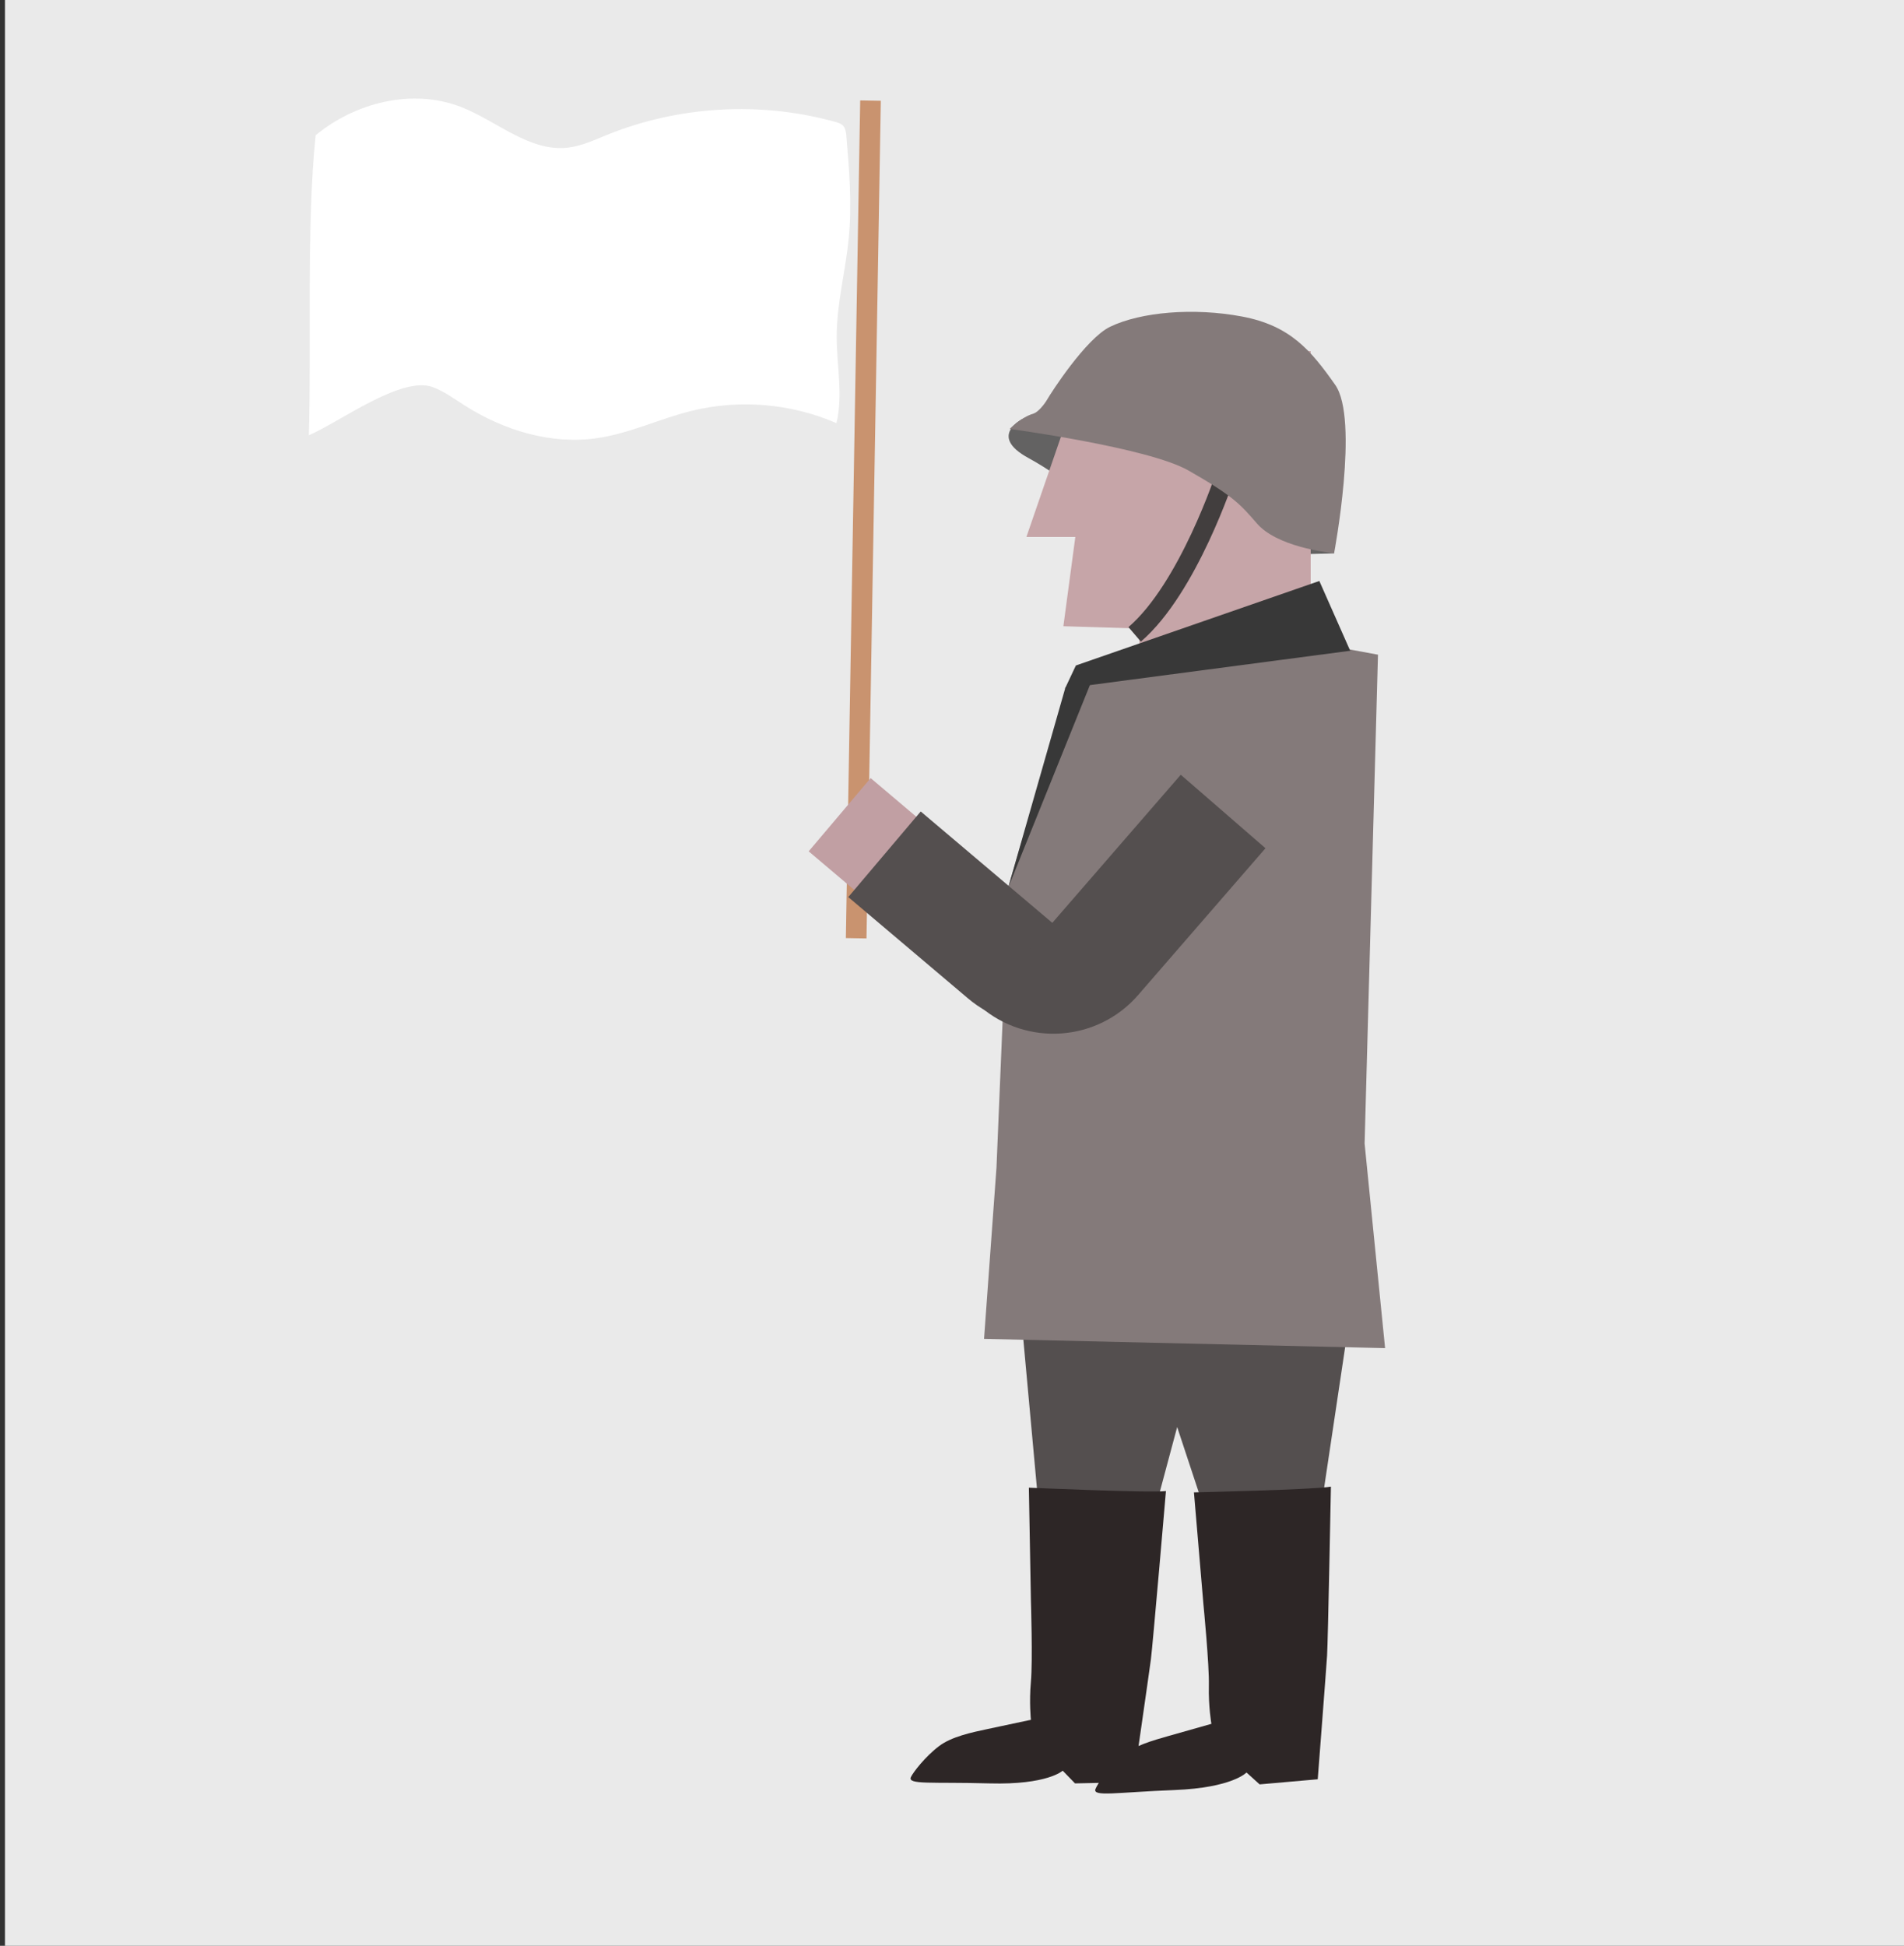
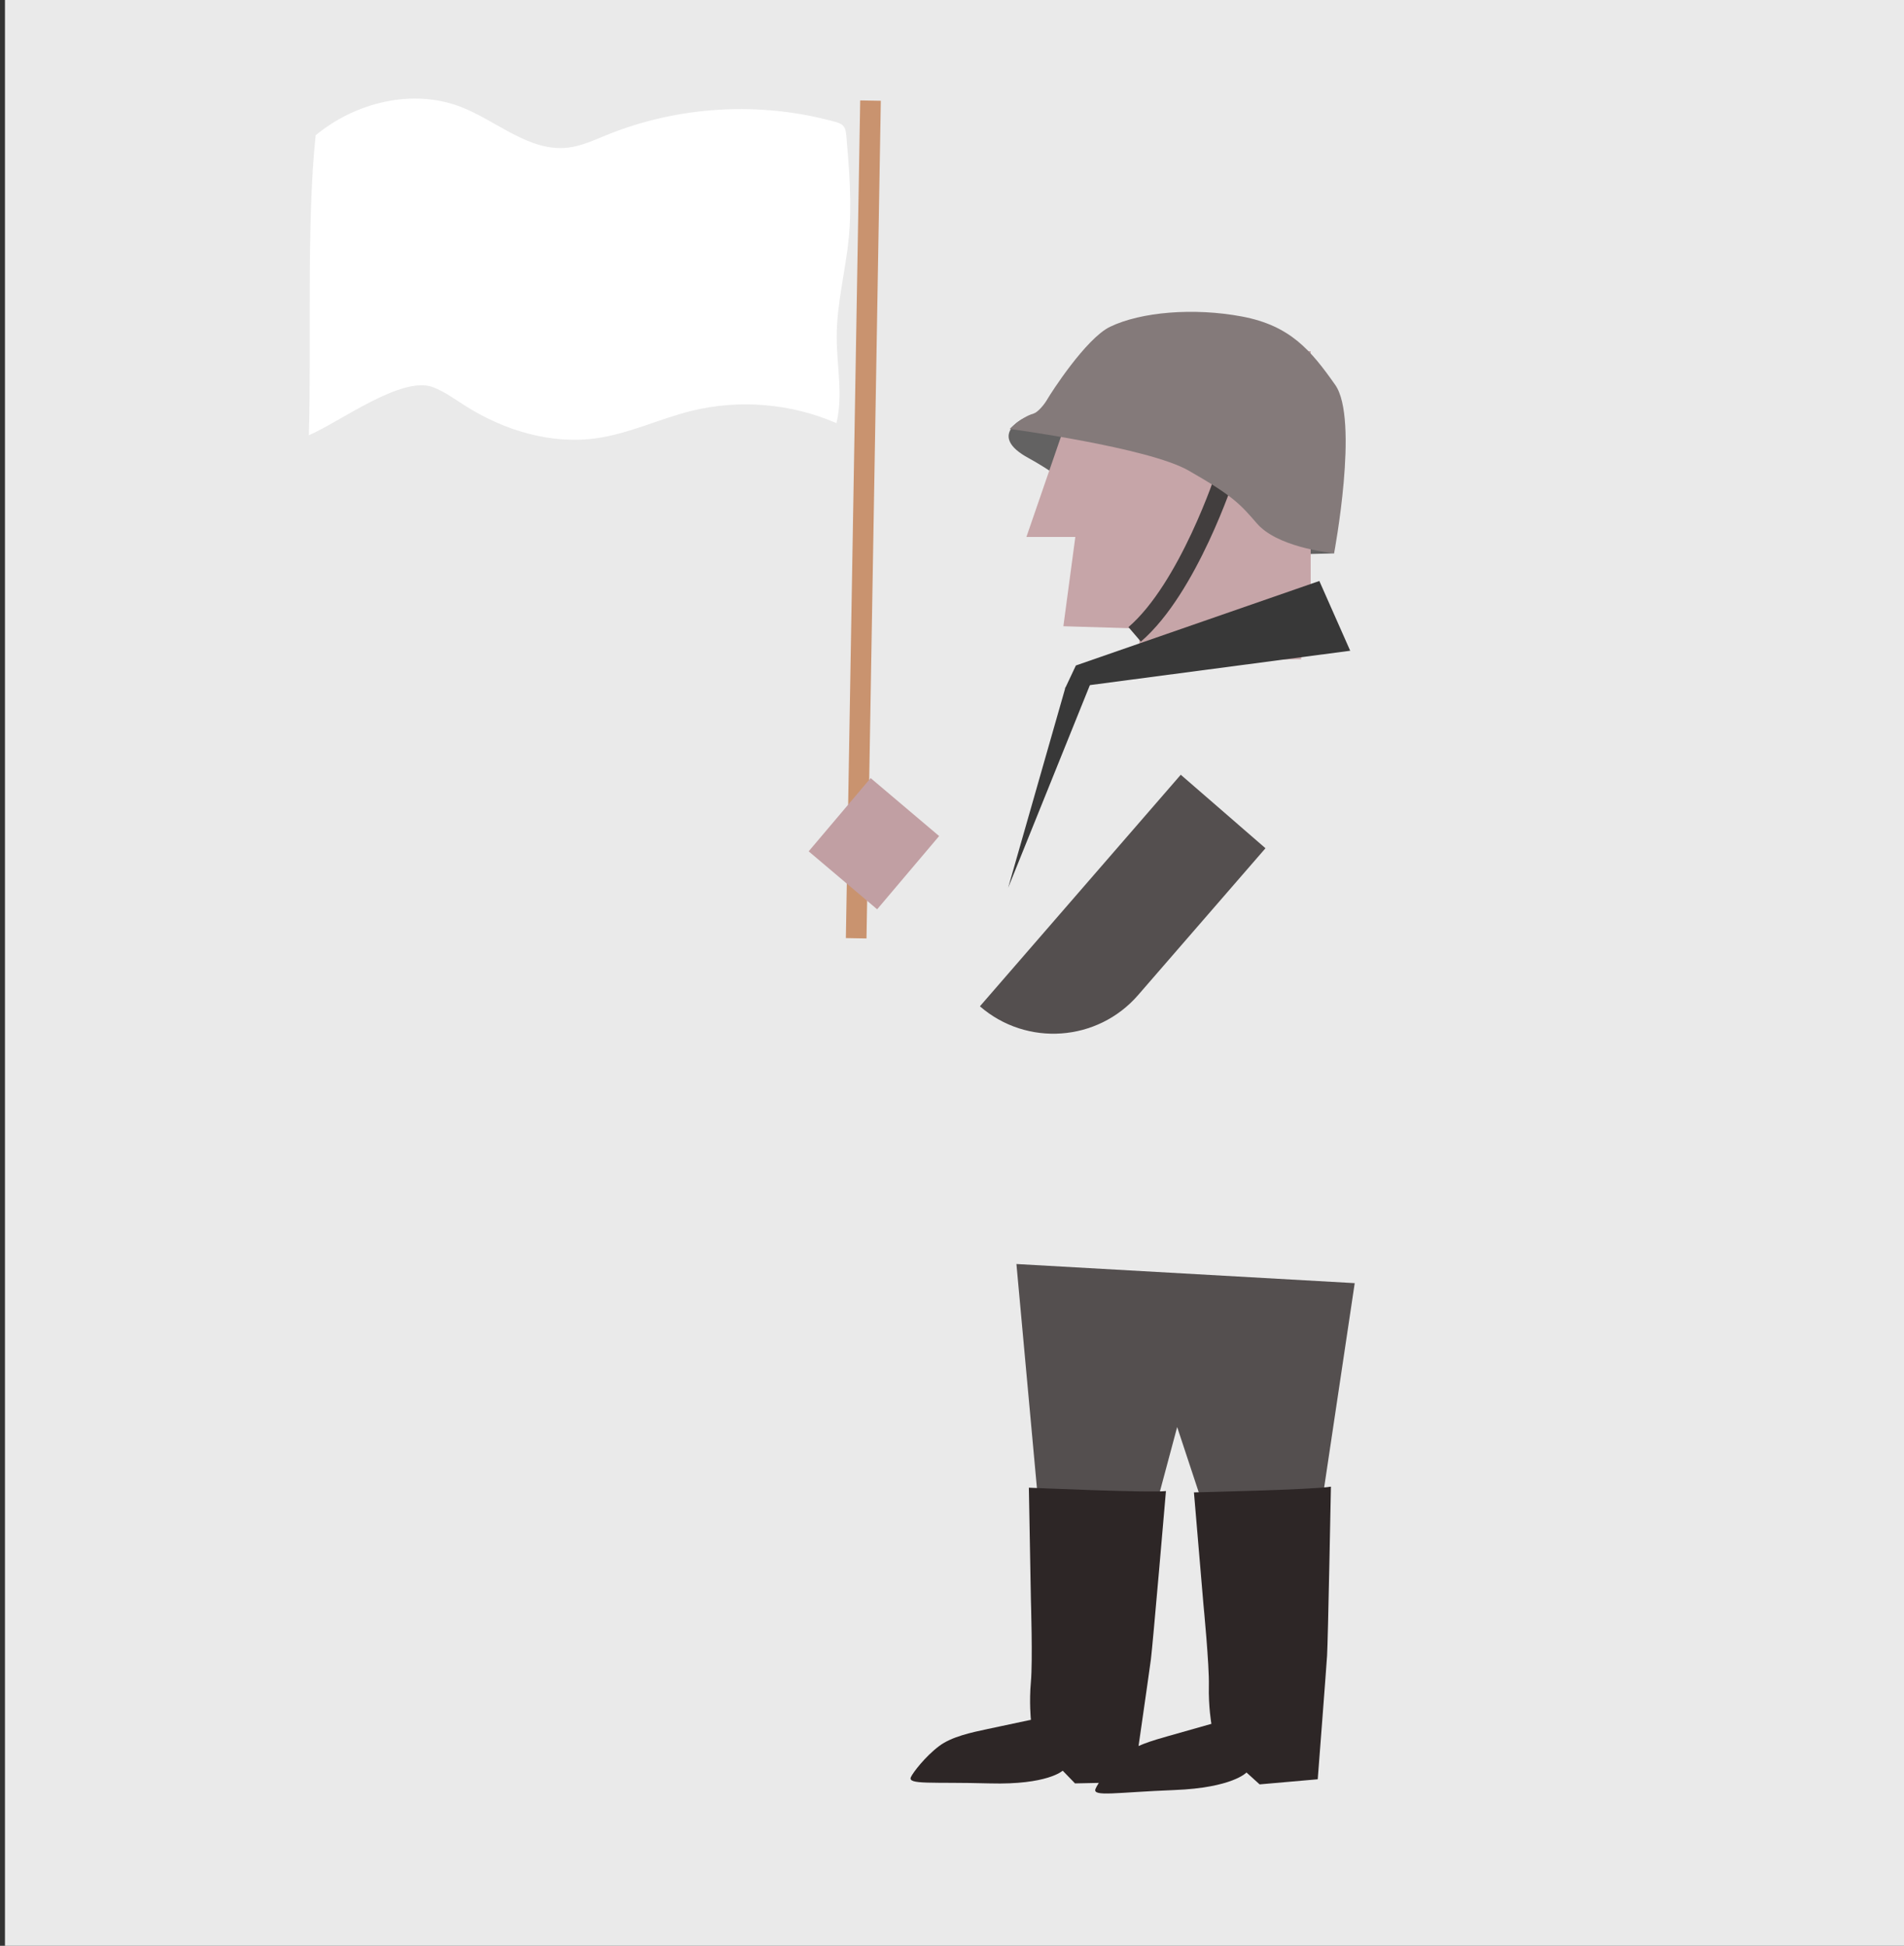
<svg xmlns="http://www.w3.org/2000/svg" id="Ebene_1" version="1.1" viewBox="0 0 1130.38 1155.13">
  <rect x="0" y="0" width="1130.38" height="1155.13" fill="#333333" stroke="none" />
  <defs>
    <style>
      .st0 {
        fill: #2d2626;
      }

      .st1 {
        fill: #544f4f;
      }

      .st2 {
        fill: #fff;
      }

      .st3 {
        fill: #383838;
      }

      .st4 {
        fill: #c9936f;
      }

      .st5 {
        fill: none;
        stroke: #423e3e;
        stroke-miterlimit: 10;
        stroke-width: 11.34px;
      }

      .st6 {
        fill: #636262;
      }

      .st7 {
        fill: #c19fa3;
      }

      .st8 {
        fill: #c6a5a8;
      }

      .st9 {
        fill: #847a7a;
      }

      .st10 {
        fill: #eaeaea;
      }
    </style>
  </defs>
  <g id="Hintergrund">
    <rect class="st10" x="2.95" width="1139.48" height="1155.13" />
  </g>
  <g id="Bein_stehen">
    <polygon class="st1" points="603.44 750.39 615.9 886.61 687.77 888.6 698.87 847.17 712.14 887.31 785.42 887.86 804.28 761.74 603.44 750.39" />
    <path class="st0" d="M610.84,883.17s72.51,3.19,81.37,1.99c0,0-7.83,91.45-8.94,99.94-1.11,8.49-10.42,72.89-10.42,72.89l-34.62.73-7.32-7.55s-8.94,8.49-43.34,7.55c-34.4-.94-48.98.94-46.76-3.78,1.27-2.7,8.39-12.1,16.76-18.4,7.4-5.57,19.17-8.07,28.76-10.1l25.71-5.47s-1.11-10.38,0-22.65,0-48.13,0-48.13l-1.21-67.01h.01Z" />
    <path class="st0" d="M708.83,885.96s72.56-1.63,81.32-3.42c0,0-1.74,91.76-2.28,100.31s-5.55,73.42-5.55,73.42l-34.49,3.03-7.8-7.05s-8.36,9.07-42.74,10.41c-34.38,1.34-48.81,4.19-46.91-.66,1.09-2.77,7.57-12.63,15.5-19.48,7.01-6.05,18.59-9.32,28.02-11.99l25.29-7.16s-1.8-10.29-1.5-22.6c.29-12.32-3.2-48.03-3.2-48.03l-5.66-66.78h0Z" />
  </g>
  <g id="Hals">
    <polygon class="st8" points="676.18 373.13 777.53 347.98 772.47 391.38 676.68 391.87 676.18 373.13" />
  </g>
  <g id="Kopf">
    <path class="st6" d="M607.52,248.47s-21.57,10.15,3.17,23.5c20.9,11.28,60.72,42.22,60.72,42.22,0,0,51.83,13.51,76.19,14.39,24.36.88,44.44-.11,44.44-.11l-43.06-79.13s-69.97-22.95-73.5-22.7-67.96,21.85-67.96,21.85v-.02Z" />
    <polygon class="st8" points="645.86 212.89 609.36 318.77 638.41 318.77 631.31 371.77 676.18 373.13 685.55 400.25 778.14 367.46 778.14 208.42 645.86 212.89" />
    <path class="st5" d="M727.51,281.9s-21.96,67.32-53.88,94.69" />
    <path class="st9" d="M599.42,254.64s82.21,11.03,106.13,24.66c26.71,15.23,30.86,20.14,40.66,31.45,11.85,13.68,41,17.13,45.83,17.7,0,0,15.01-79.6.65-99.98s-26.59-35.16-55.31-40.56-60.04-2.73-78.33,6.08c-14.45,6.96-35.44,39.82-37.21,42.95s-5.62,7.81-8.26,8.59c-7.46,2.2-14.15,9.11-14.15,9.11h0Z" />
  </g>
  <g id="Oberkörper">
-     <polygon class="st9" points="822.31 800.32 584.21 794.82 591.6 693.1 598.53 527.02 633.28 409.01 740.05 374.24 818.09 388.66 810.15 678.86 822.31 800.32" />
    <polygon class="st3" points="632.33 408.66 638.74 395.06 783.27 344.9 801.6 386.32 632.33 408.66" />
    <polygon class="st3" points="649.31 401.12 598.53 527.02 632.54 408.08 649.31 401.12" />
    <path class="st2" d="M187.43,80.28c23.6-19.51,57.41-27.87,86-16.88,21.46,8.25,40.6,26.76,63.45,24.28,8.14-.88,15.71-4.45,23.3-7.53,42.76-17.36,91.28-20.14,135.74-7.79,1.66.46,3.39.99,4.58,2.24,1.52,1.59,1.78,3.97,1.97,6.16,1.74,20.12,3.36,40.37,1.43,60.47-1.88,19.54-7.11,38.77-7.16,58.4-.05,17.25,3.88,34.79-.15,51.57-26.88-11.69-57.63-14.29-86.09-7.27-18.88,4.66-36.73,13.39-55.97,16.18-27.38,3.97-55.54-4.64-78.85-19.53-6.08-3.88-11.96-8.22-18.71-10.76-18.52-6.95-55.45,20.81-73.63,28.6,1.63-52-1.5-126.14,4.09-178.14" />
  </g>
  <g id="Fahenenstange">
    <rect class="st4" x="263.87" y="302.24" width="497.35" height="12.25" transform="translate(195.47 815.56) rotate(-89.02)" />
  </g>
  <g id="Unterarm">
    <rect class="st7" x="490.34" y="474.23" width="56.96" height="53.26" transform="translate(-198.66 573.35) rotate(-49.76)" />
-     <path class="st1" d="M668.59,584.95h0c-23.73,28.05-65.78,31.55-93.83,7.81l-71.15-60.21,43.01-50.82,121.97,103.22h0Z" />
  </g>
  <g id="Oberarm">
    <path class="st1" d="M701.01,459.93l50.29,43.63-75.62,87.17c-24.07,27.75-66.16,30.75-93.92,6.67h0l119.24-137.46h0Z" />
  </g>
</svg>